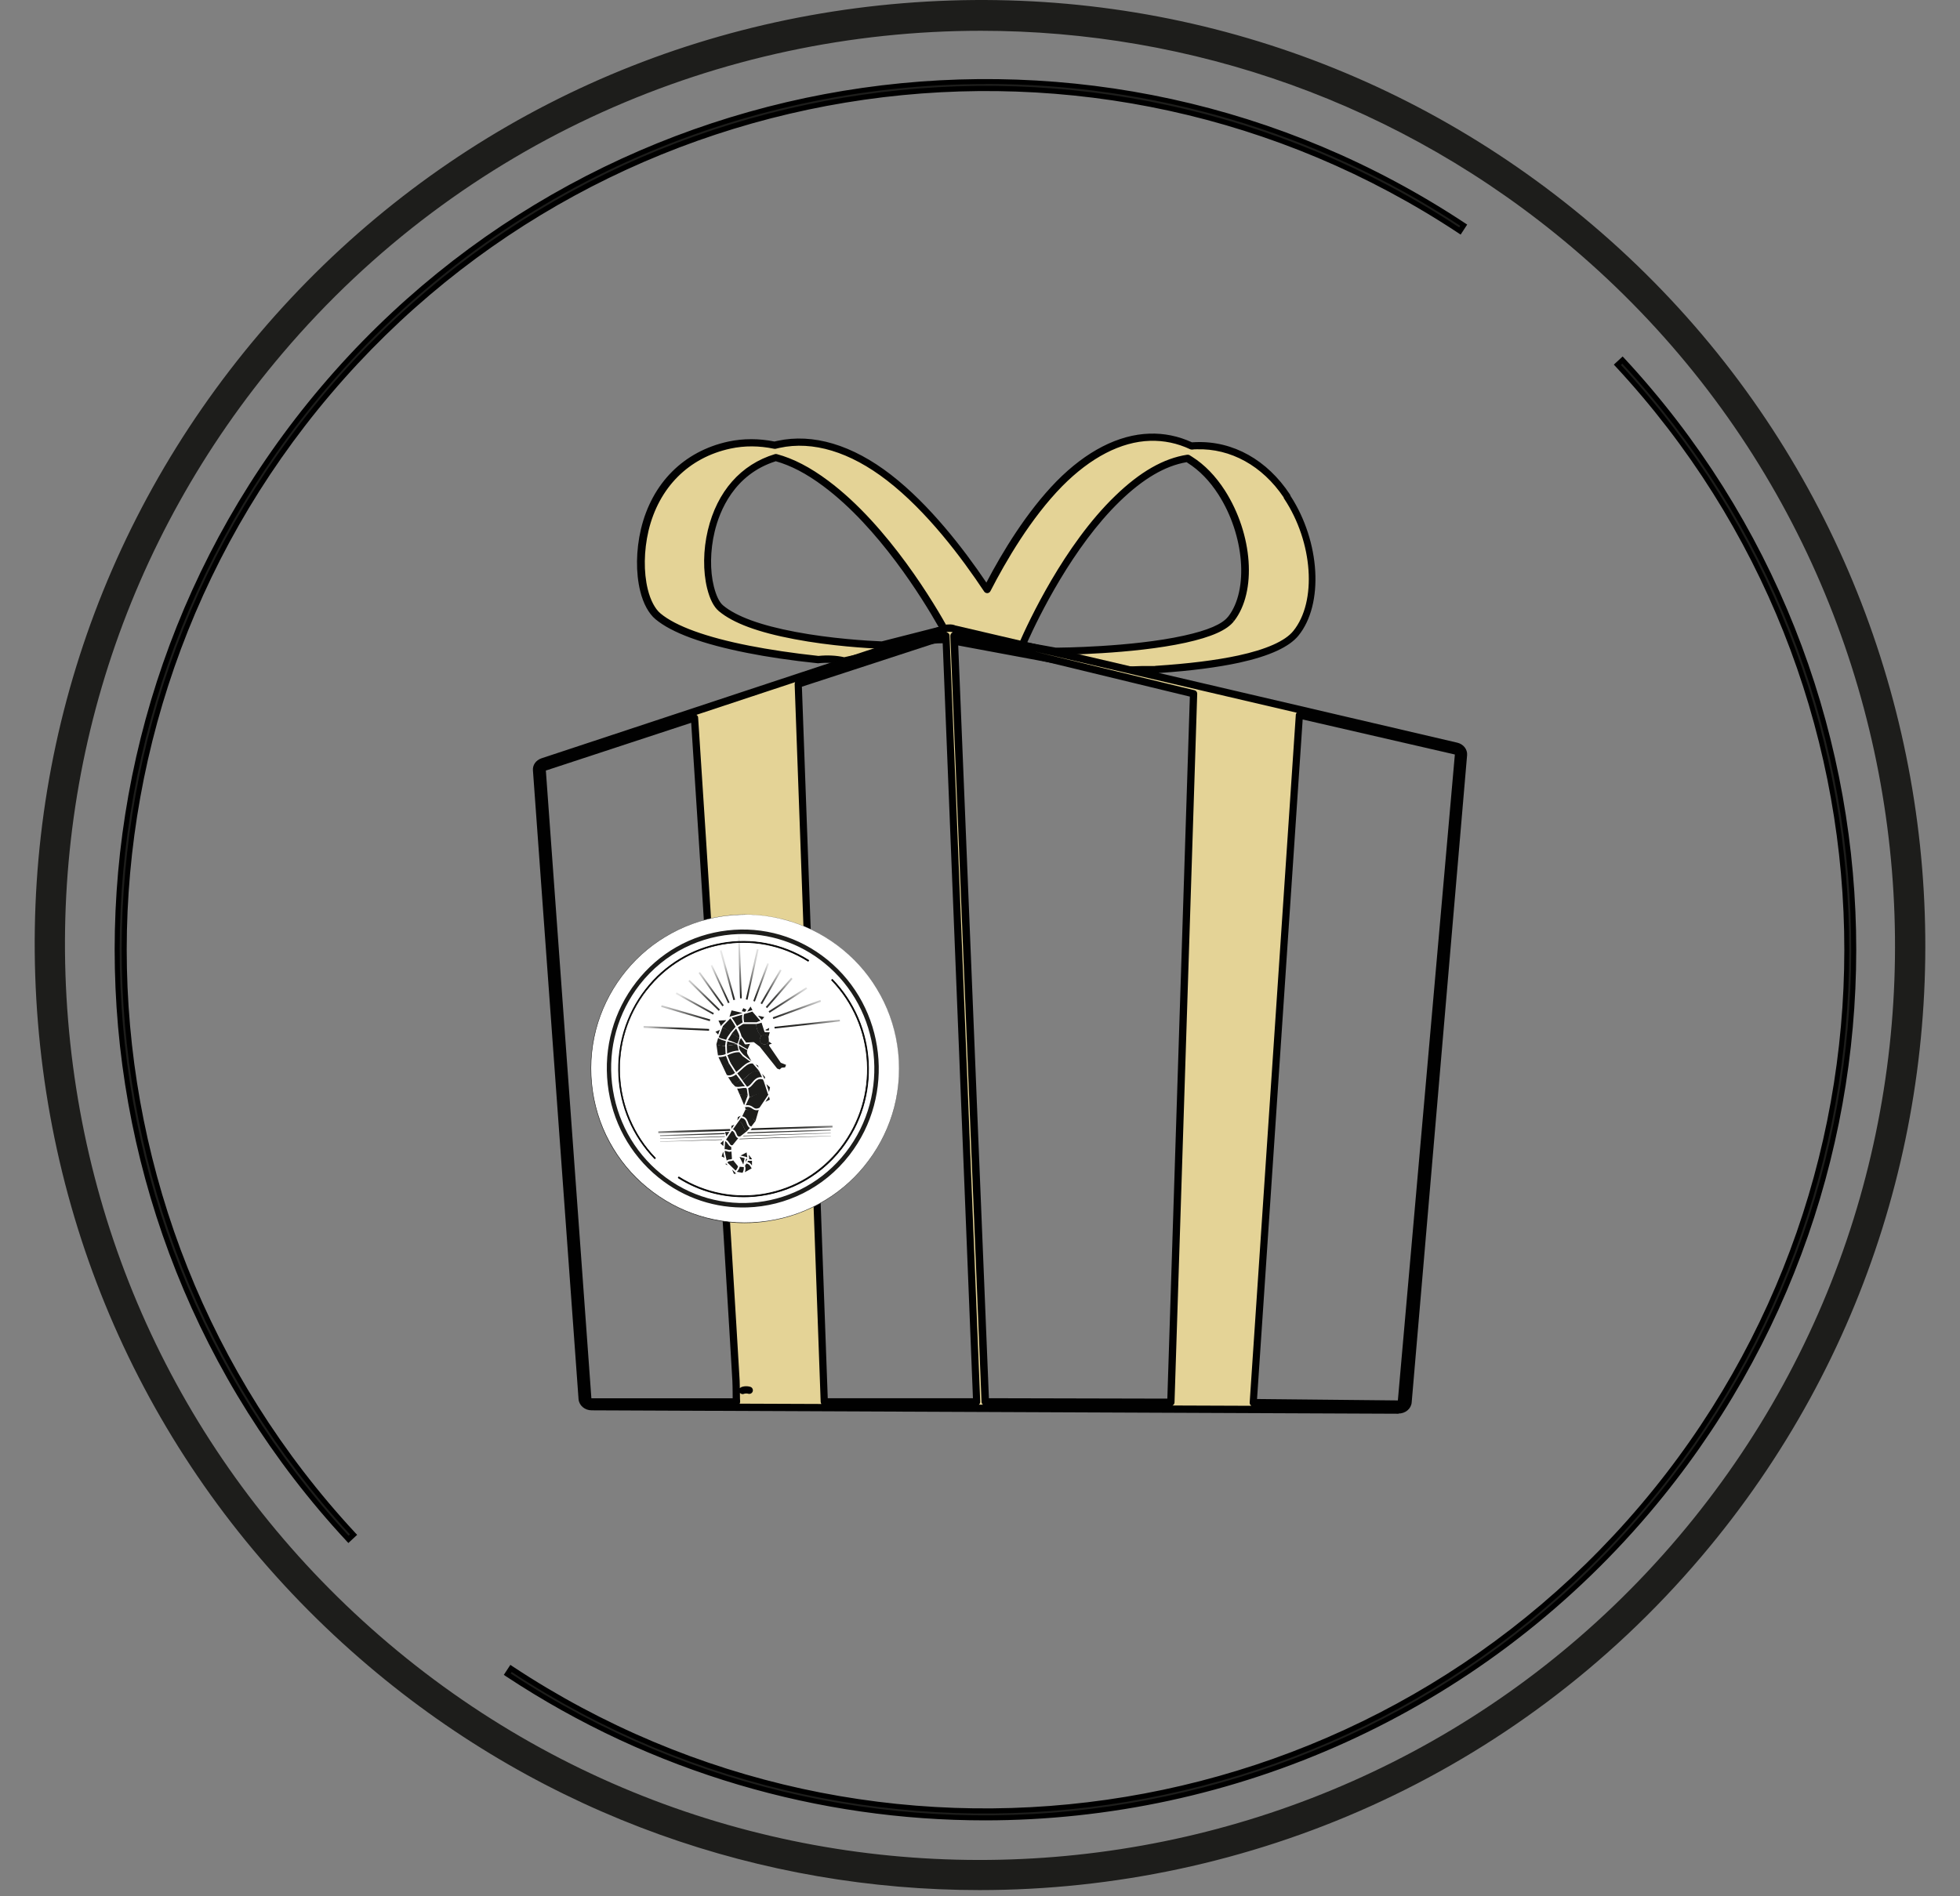
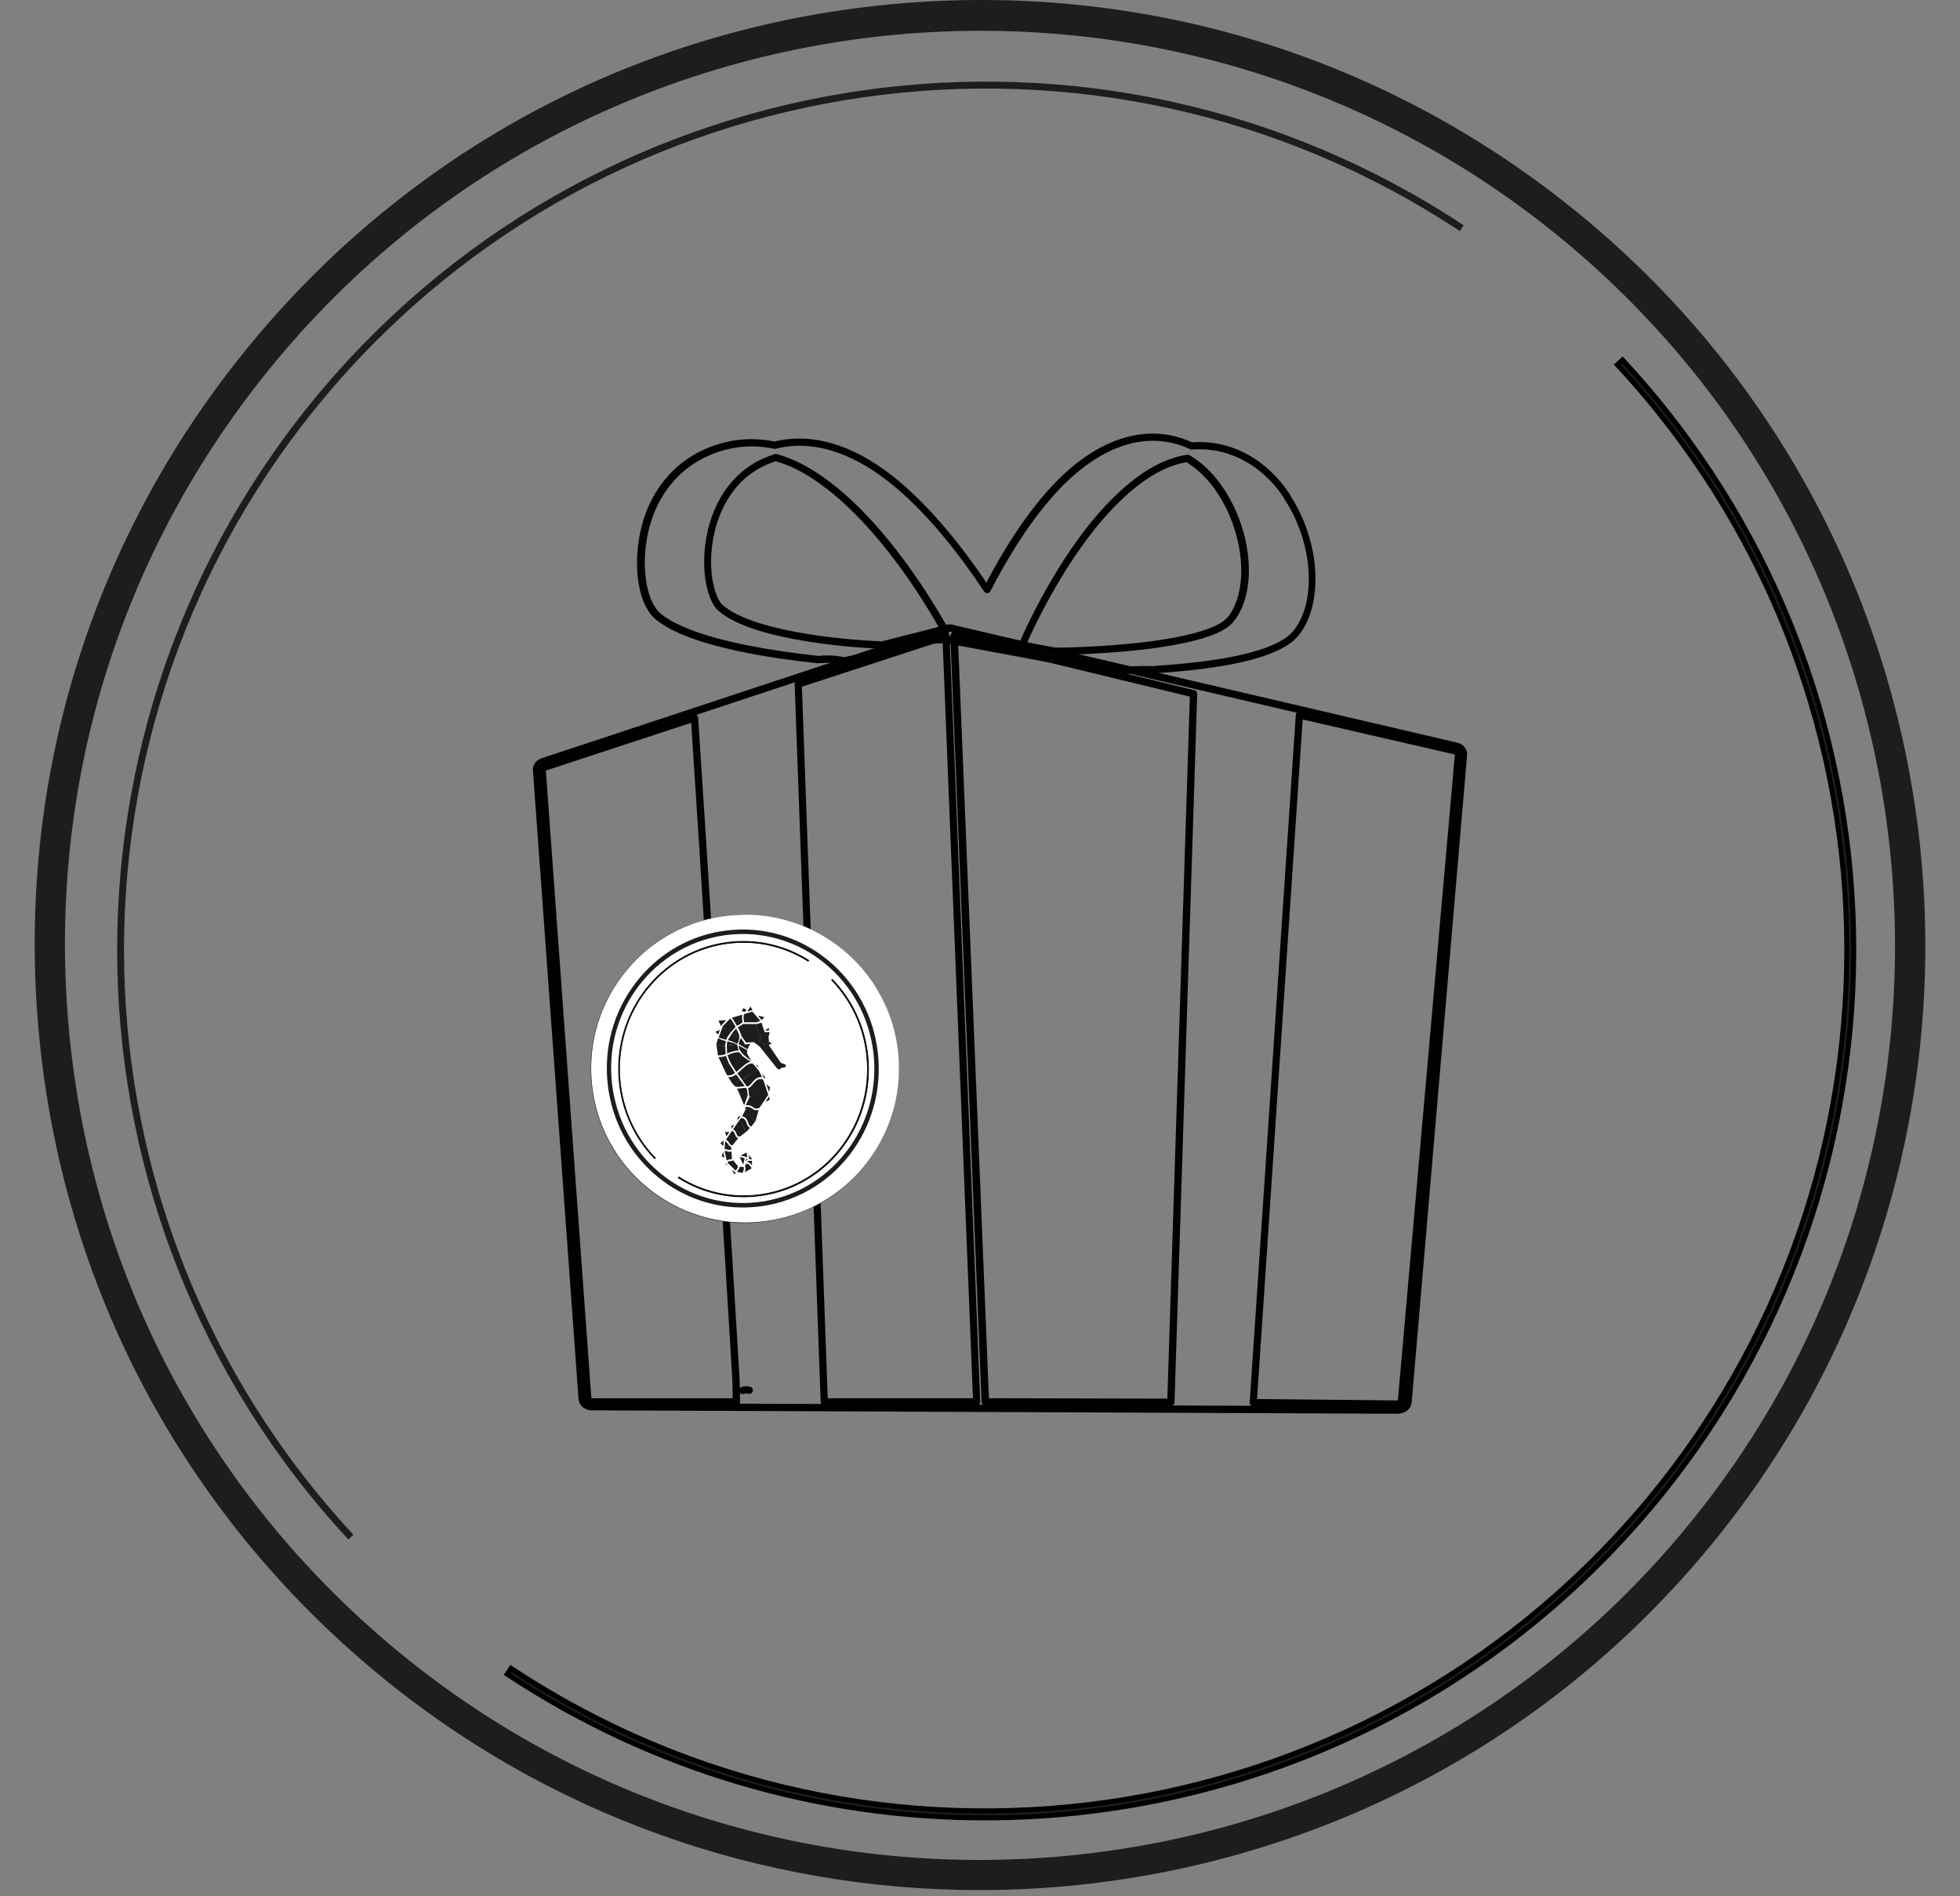
<svg xmlns="http://www.w3.org/2000/svg" fill="none" viewBox="0 0 62 60" height="60" width="62">
  <rect x="0" y="0" width="62" height="60" fill="#808080" stroke="none" />
  <g clip-path="url(#clip0_374_17592)">
    <path fill="#1D1D1B" d="M10.394 12.422C19.31 1.912 34.695 -0.284 46.178 7.311L46.299 7.129C34.724 -0.53 19.218 1.686 10.228 12.281C1.238 22.877 1.58 38.536 11.02 48.71L11.179 48.56C1.813 38.469 1.474 22.931 10.394 12.422Z" />
-     <path fill="black" d="M11.017 48.819L10.963 48.761C1.494 38.558 1.152 22.852 10.168 12.227C19.183 1.603 34.737 -0.619 46.344 7.062L46.411 7.106L46.204 7.423L46.137 7.378C34.689 -0.198 19.349 1.995 10.458 12.473C1.567 22.954 1.906 38.443 11.243 48.506L11.298 48.563L11.02 48.822H11.017V48.819ZM31.193 2.659C23.384 2.659 15.668 5.989 10.289 12.329C1.344 22.874 1.663 38.45 11.026 48.592L11.071 48.551C1.733 38.428 1.411 22.887 10.337 12.364C19.263 1.845 34.65 -0.37 46.159 7.196L46.191 7.145C41.591 4.122 36.374 2.656 31.196 2.656L31.193 2.659Z" />
    <path fill="#1D1D1B" d="M51.328 11.394L51.168 11.544C60.535 21.635 60.873 37.172 51.953 47.682C43.037 58.191 27.652 60.388 16.169 52.793L16.048 52.975C27.624 60.634 43.129 58.418 52.119 47.822C61.109 37.227 60.767 21.568 51.328 11.394Z" />
    <path fill="black" d="M31.155 57.598C25.919 57.598 20.649 56.11 16.004 53.039L15.937 52.994L16.144 52.678L16.211 52.723C27.659 60.299 42.999 58.105 51.89 47.628C60.781 37.147 60.446 21.657 51.104 11.595L51.05 11.537L51.328 11.279L51.382 11.336C60.851 21.539 61.193 37.246 52.177 47.87C46.766 54.246 39.002 57.598 31.152 57.598H31.155ZM16.157 52.95C27.691 60.535 43.111 58.313 52.056 47.768C61.001 37.224 60.682 21.648 51.318 11.505L51.274 11.547C60.611 21.67 60.934 37.211 52.008 47.733C43.082 58.255 27.694 60.468 16.186 52.902L16.154 52.95H16.157Z" />
    <path fill="#1D1D1B" d="M30.985 59.804C24.144 59.804 17.27 57.476 11.658 52.713C5.567 47.545 1.851 40.314 1.2 32.352C0.548 24.39 3.032 16.652 8.201 10.56C13.369 4.469 20.6 0.753 28.562 0.102C36.524 -0.549 44.262 1.934 50.357 7.103C62.932 17.772 64.483 36.684 53.814 49.259C47.908 56.222 39.471 59.804 30.985 59.804ZM31.03 0.974C22.816 0.974 14.653 4.441 8.932 11.183C3.929 17.079 1.522 24.572 2.154 32.279C2.786 39.985 6.381 46.986 12.277 51.989C24.45 62.316 42.756 60.816 53.083 48.643C63.411 36.47 61.907 18.165 49.737 7.837C44.304 3.227 37.651 0.974 31.03 0.974Z" />
-     <path fill="#E4D396" d="M40.716 15.707C40.077 14.739 39.065 14.062 37.843 14.101C37.791 14.101 37.743 14.104 37.692 14.11C37.287 13.919 36.843 13.817 36.368 13.833C35.324 13.865 34.34 14.462 33.51 15.304C32.533 16.3 31.745 17.628 31.221 18.653C30.471 17.52 29.373 16.077 28.118 15.107C27.039 14.273 25.826 13.798 24.626 14.056C24.584 14.066 24.546 14.075 24.505 14.085C24.035 13.986 23.553 13.976 23.074 14.079C21.494 14.417 20.677 15.579 20.393 16.767C20.23 17.459 20.243 18.152 20.37 18.672C20.463 19.052 20.626 19.343 20.814 19.499C21.386 19.975 22.509 20.313 23.659 20.54C24.447 20.696 25.248 20.799 25.868 20.866C26.155 20.837 26.442 20.85 26.695 20.91L27.962 20.629L28.112 20.591L29.019 20.387C29.213 20.294 29.459 20.237 29.766 20.237C29.81 20.237 29.852 20.237 29.893 20.24V20.227L30.034 20.253C30.11 20.262 30.184 20.275 30.254 20.294L35.394 21.252C35.499 21.226 35.611 21.207 35.732 21.201C36.029 21.188 36.323 21.185 36.617 21.191L36.562 21.182C37.37 21.131 38.35 21.035 39.187 20.853C40.013 20.674 40.697 20.406 40.993 20.039C41.801 19.043 41.626 17.095 40.709 15.713L40.716 15.707ZM29.769 19.956H29.759C29.721 19.956 29.679 19.956 29.644 19.968L27.904 20.412C27.595 20.399 26.369 20.342 25.143 20.109C24.23 19.937 23.314 19.672 22.803 19.247C22.653 19.122 22.544 18.886 22.471 18.589C22.35 18.101 22.34 17.45 22.493 16.802C22.726 15.825 23.323 14.845 24.533 14.478C25.082 14.624 25.615 14.925 26.12 15.301C28.007 16.706 29.482 19.215 29.9 19.975C29.858 19.962 29.814 19.956 29.769 19.956ZM38.938 19.585C38.704 19.882 38.139 20.077 37.475 20.224C35.783 20.598 33.453 20.604 33.453 20.604H33.379L32.332 20.416C32.584 19.838 33.708 17.367 35.346 15.78C36.013 15.132 36.751 14.628 37.565 14.503C37.59 14.519 37.616 14.535 37.641 14.551C38.04 14.803 38.376 15.164 38.644 15.582C39.461 16.859 39.659 18.663 38.941 19.582L38.938 19.585Z" clip-rule="evenodd" fill-rule="evenodd" />
    <path fill="#010101" d="M35.394 21.367C35.394 21.367 35.381 21.367 35.371 21.367L30.232 20.409C30.158 20.39 30.088 20.377 30.018 20.368L29.919 20.349C29.919 20.349 29.893 20.355 29.881 20.355C29.842 20.355 29.804 20.355 29.762 20.355C29.494 20.355 29.258 20.403 29.063 20.495L26.714 21.029C26.698 21.032 26.678 21.032 26.663 21.029C26.429 20.971 26.158 20.958 25.874 20.987C25.018 20.898 24.271 20.786 23.63 20.658C22.225 20.38 21.251 20.023 20.734 19.592C20.52 19.413 20.348 19.097 20.252 18.704C20.108 18.123 20.118 17.412 20.274 16.744C20.622 15.282 21.634 14.273 23.046 13.97C23.515 13.871 24.003 13.871 24.498 13.97L24.594 13.948C25.721 13.705 26.959 14.075 28.182 15.02C29.411 15.972 30.484 17.37 31.202 18.433C31.703 17.475 32.473 16.198 33.421 15.228C34.363 14.273 35.378 13.753 36.358 13.721C36.824 13.705 37.274 13.798 37.705 13.995C37.75 13.992 37.791 13.989 37.836 13.989C39.011 13.948 40.087 14.557 40.805 15.646C40.815 15.659 40.818 15.675 40.821 15.688C41.766 17.143 41.881 19.119 41.073 20.112C40.779 20.473 40.151 20.76 39.202 20.968C38.522 21.115 37.67 21.226 36.668 21.294C36.648 21.306 36.629 21.309 36.604 21.309C36.313 21.303 36.02 21.309 35.726 21.319C35.624 21.325 35.522 21.341 35.41 21.367C35.4 21.367 35.391 21.37 35.384 21.37L35.394 21.367ZM29.9 20.112C29.9 20.112 29.909 20.112 29.916 20.112L30.056 20.138C30.133 20.147 30.212 20.16 30.286 20.183L35.394 21.134C35.509 21.108 35.62 21.092 35.729 21.086C35.994 21.073 36.259 21.07 36.524 21.073C36.533 21.07 36.546 21.067 36.559 21.067C37.593 21 38.471 20.891 39.167 20.741C40.052 20.55 40.655 20.282 40.91 19.965C41.664 19.036 41.536 17.156 40.62 15.777C40.61 15.764 40.607 15.751 40.604 15.735C39.93 14.736 38.928 14.184 37.855 14.216C37.804 14.216 37.763 14.216 37.715 14.225C37.692 14.225 37.67 14.225 37.651 14.216C37.245 14.024 36.818 13.935 36.38 13.948C35.461 13.976 34.5 14.474 33.6 15.384C32.613 16.39 31.822 17.747 31.33 18.704C31.311 18.739 31.276 18.765 31.234 18.768C31.196 18.768 31.154 18.752 31.132 18.717C30.426 17.654 29.322 16.176 28.054 15.199C26.889 14.299 25.714 13.941 24.658 14.171L24.536 14.2C24.52 14.203 24.504 14.203 24.488 14.2C24.016 14.101 23.553 14.098 23.106 14.194C21.784 14.478 20.84 15.426 20.514 16.795C20.367 17.427 20.357 18.101 20.491 18.647C20.575 18.988 20.721 19.27 20.897 19.413C21.376 19.812 22.343 20.163 23.69 20.428C24.326 20.553 25.063 20.665 25.89 20.754C26.165 20.725 26.455 20.738 26.704 20.795L27.901 20.53C27.448 20.511 26.283 20.444 25.13 20.224C23.978 20.007 23.192 19.716 22.739 19.337C22.579 19.202 22.455 18.963 22.369 18.618C22.235 18.076 22.241 17.405 22.391 16.776C22.685 15.55 23.435 14.695 24.511 14.369C24.533 14.363 24.552 14.363 24.575 14.369C25.095 14.509 25.628 14.784 26.2 15.212C28.115 16.639 29.603 19.177 30.011 19.921C30.034 19.962 30.03 20.013 29.999 20.048C29.97 20.084 29.922 20.099 29.874 20.087C29.845 20.077 29.81 20.074 29.778 20.074H29.769C29.74 20.074 29.708 20.074 29.692 20.08L29.392 20.157C29.539 20.131 29.708 20.122 29.864 20.125C29.877 20.119 29.893 20.116 29.909 20.116L29.9 20.112ZM29.13 20.218L28.265 20.438L28.993 20.275C29.035 20.253 29.082 20.234 29.13 20.218ZM24.536 14.596C23.221 15.011 22.761 16.17 22.605 16.827C22.464 17.421 22.455 18.053 22.582 18.561C22.656 18.851 22.755 19.059 22.876 19.158C23.294 19.506 24.064 19.787 25.165 19.994C26.295 20.208 27.438 20.275 27.892 20.294L29.616 19.854C29.638 19.844 29.667 19.841 29.692 19.838C29.178 18.931 27.793 16.687 26.049 15.387C25.513 14.985 25.015 14.727 24.533 14.592L24.536 14.596ZM33.453 20.719H33.379L32.313 20.527C32.278 20.521 32.249 20.498 32.233 20.467C32.217 20.435 32.214 20.4 32.23 20.368C32.537 19.665 33.66 17.252 35.269 15.697C36.058 14.931 36.805 14.503 37.552 14.388C37.577 14.385 37.606 14.388 37.632 14.404L37.708 14.452C38.104 14.701 38.452 15.062 38.746 15.518C39.633 16.907 39.761 18.724 39.036 19.652L38.944 19.585L39.033 19.656C38.813 19.937 38.328 20.154 37.504 20.336C35.818 20.706 33.481 20.719 33.456 20.719H33.453ZM32.495 20.329L33.398 20.492H33.453C33.475 20.492 35.79 20.479 37.45 20.112C38.206 19.946 38.663 19.748 38.845 19.515C38.845 19.512 38.851 19.509 38.854 19.506C39.502 18.669 39.368 16.936 38.541 15.646C38.267 15.218 37.941 14.883 37.574 14.65L37.536 14.624C36.853 14.739 36.16 15.148 35.422 15.863C33.935 17.306 32.862 19.503 32.492 20.329H32.495Z" />
-     <path fill="#E4D396" d="M30.187 19.902C30.142 19.883 30.094 19.873 30.04 19.876H30.03C29.989 19.876 29.944 19.876 29.903 19.892L28.377 20.396L25.842 21.236L17.165 24.106C17.041 24.148 16.964 24.253 16.974 24.368L18.416 44.263C18.429 44.4 18.557 44.509 18.716 44.509L39.222 44.595H39.458L44.24 44.617C44.4 44.617 44.531 44.512 44.543 44.375L46.296 23.889C46.309 23.765 46.213 23.65 46.076 23.618L30.187 19.905V19.902ZM18.595 44.356L17.143 24.298L21.839 22.756L21.966 22.717C22.126 25.016 23.1 40.55 23.279 43.688C23.285 43.803 23.291 44.266 23.294 44.359H18.592H18.595V44.356ZM23.489 44.001C23.556 43.976 23.627 43.976 23.697 43.995C23.63 43.976 23.556 43.976 23.489 44.001ZM29.925 20.119L30.896 44.356H26.072L25.248 21.645L29.925 20.119ZM37.035 44.368L31.167 44.356L30.181 20.119L37.753 21.951L37.035 44.368ZM44.323 44.429L39.643 44.381L41.102 22.628L46.146 23.787L44.323 44.426V44.429Z" clip-rule="evenodd" fill-rule="evenodd" />
    <path fill="#010101" d="M44.24 44.732L18.716 44.624C18.499 44.624 18.321 44.474 18.301 44.273L16.858 24.374C16.846 24.205 16.951 24.055 17.127 23.994L29.864 19.78C29.922 19.758 29.979 19.758 30.027 19.758C30.101 19.755 30.165 19.764 30.228 19.793C30.228 19.793 30.232 19.793 30.235 19.793L46.098 23.499C46.293 23.544 46.424 23.713 46.408 23.895L44.655 44.378C44.636 44.576 44.457 44.726 44.237 44.726L44.24 44.732ZM39.458 44.48H39.585C39.585 44.48 39.566 44.467 39.56 44.458C39.538 44.435 39.528 44.404 39.531 44.372L40.99 22.618C40.99 22.593 41.003 22.57 41.019 22.551L32.696 20.607L37.785 21.839C37.839 21.852 37.874 21.9 37.871 21.954L37.153 44.372C37.153 44.416 37.127 44.451 37.089 44.471L39.461 44.48H39.458ZM30.966 44.445H31.093C31.068 44.426 31.052 44.394 31.049 44.359L30.062 20.122C30.062 20.087 30.075 20.052 30.104 20.029C30.113 20.02 30.126 20.013 30.139 20.01C30.133 20.01 30.126 20.004 30.12 20C30.094 19.994 30.072 19.991 30.043 19.991C29.992 19.991 29.963 19.991 29.941 20H29.928C29.951 20.007 29.97 20.013 29.989 20.026C30.018 20.045 30.037 20.08 30.037 20.116L31.007 44.352C31.007 44.384 30.998 44.413 30.975 44.435C30.972 44.439 30.969 44.442 30.963 44.445H30.966ZM23.397 44.413L25.982 44.423C25.97 44.404 25.96 44.381 25.96 44.359L25.137 21.648C25.137 21.625 25.143 21.603 25.152 21.584L22.03 22.618C22.03 22.618 22.033 22.618 22.037 22.622C22.065 22.641 22.084 22.673 22.084 22.708C22.238 24.933 23.208 40.378 23.397 43.679C23.397 43.724 23.403 43.819 23.403 43.925C23.416 43.909 23.432 43.899 23.451 43.889C23.515 43.864 23.582 43.858 23.649 43.864C23.677 43.864 23.703 43.874 23.732 43.88C23.792 43.896 23.828 43.96 23.812 44.02C23.796 44.081 23.732 44.116 23.671 44.1C23.652 44.094 23.636 44.091 23.617 44.091C23.588 44.091 23.559 44.091 23.534 44.103C23.486 44.123 23.438 44.107 23.406 44.072C23.406 44.091 23.406 44.107 23.406 44.123C23.406 44.225 23.409 44.311 23.413 44.346C23.413 44.368 23.409 44.388 23.4 44.404L23.397 44.413ZM39.764 44.266L44.218 44.311L46.021 23.873L41.207 22.765L39.764 44.263V44.266ZM31.279 44.241L36.926 44.254L37.638 22.041L30.305 20.265L31.282 44.241H31.279ZM18.701 44.244H23.176C23.176 44.212 23.176 44.174 23.176 44.135C23.176 43.969 23.17 43.765 23.167 43.695C22.982 40.458 22.046 25.543 21.864 22.87L17.267 24.381L18.707 44.244H18.701ZM26.184 44.241H30.777L29.817 20.275L25.366 21.728L26.184 44.241Z" />
    <path fill="white" d="M23.567 38.692C26.261 38.692 28.445 36.508 28.445 33.814C28.445 31.12 26.261 28.936 23.567 28.936C20.872 28.936 18.689 31.12 18.689 33.814C18.689 36.508 20.872 38.692 23.567 38.692Z" />
    <path fill="#1D1D1B" d="M23.56 38.699C23.148 38.699 22.743 38.648 22.341 38.542C21.731 38.383 21.163 38.111 20.652 37.731C20.144 37.355 19.72 36.889 19.391 36.349C19.052 35.79 18.832 35.177 18.736 34.526C18.64 33.875 18.676 33.224 18.838 32.592C18.998 31.982 19.269 31.413 19.649 30.903C20.026 30.395 20.492 29.971 21.032 29.642C21.59 29.303 22.203 29.083 22.855 28.987C23.506 28.892 24.157 28.927 24.789 29.089C25.399 29.249 25.967 29.52 26.478 29.9C26.986 30.277 27.41 30.743 27.739 31.283C28.077 31.841 28.298 32.454 28.393 33.105C28.489 33.757 28.454 34.408 28.291 35.04C28.132 35.65 27.86 36.218 27.48 36.729C27.104 37.236 26.638 37.661 26.098 37.99C25.539 38.328 24.926 38.549 24.275 38.644C24.036 38.679 23.796 38.699 23.557 38.699H23.56ZM23.576 28.943C23.337 28.943 23.1 28.962 22.861 28.994C22.21 29.089 21.597 29.31 21.041 29.648C20.502 29.974 20.039 30.398 19.662 30.906C19.285 31.413 19.014 31.979 18.854 32.588C18.692 33.221 18.657 33.868 18.752 34.52C18.848 35.171 19.068 35.784 19.407 36.34C19.732 36.879 20.157 37.342 20.665 37.719C21.172 38.095 21.737 38.367 22.347 38.526C22.979 38.689 23.627 38.724 24.278 38.628C24.93 38.533 25.543 38.312 26.098 37.974C26.638 37.648 27.101 37.224 27.477 36.716C27.854 36.209 28.125 35.644 28.285 35.034C28.448 34.402 28.483 33.754 28.387 33.102C28.291 32.451 28.071 31.838 27.733 31.283C27.407 30.743 26.982 30.28 26.475 29.904C25.967 29.527 25.402 29.255 24.792 29.096C24.393 28.991 23.985 28.939 23.576 28.939V28.943Z" />
    <path fill="#1D1D1B" d="M20.451 31.334C21.683 29.747 23.883 29.351 25.568 30.414L25.584 30.385C23.883 29.313 21.664 29.712 20.425 31.311C19.183 32.911 19.308 35.212 20.712 36.662L20.735 36.639C19.34 35.2 19.218 32.917 20.448 31.33L20.451 31.334Z" />
    <path fill="black" d="M20.713 36.681L20.703 36.671C19.292 35.216 19.168 32.907 20.413 31.305C21.658 29.702 23.883 29.3 25.587 30.376L25.597 30.382L25.568 30.43L25.559 30.424C23.876 29.364 21.683 29.756 20.454 31.34C19.225 32.923 19.349 35.196 20.738 36.633L20.748 36.643L20.709 36.681H20.713ZM23.394 29.801C22.27 29.836 21.179 30.363 20.435 31.321C19.199 32.914 19.321 35.2 20.716 36.649L20.722 36.643C19.33 35.2 19.212 32.914 20.444 31.327C21.677 29.737 23.88 29.341 25.568 30.398V30.392C24.898 29.97 24.141 29.779 23.398 29.801H23.394Z" />
    <path fill="#1D1D1B" d="M26.328 30.992L26.306 31.014C27.701 32.454 27.823 34.736 26.593 36.323C25.361 37.91 23.162 38.306 21.476 37.242L21.46 37.271C23.162 38.344 25.38 37.945 26.619 36.345C27.861 34.746 27.736 32.444 26.332 30.995L26.328 30.992Z" />
    <path fill="black" d="M23.65 37.878C22.896 37.903 22.133 37.709 21.45 37.278L21.44 37.271L21.469 37.223L21.479 37.23C23.161 38.29 25.354 37.897 26.583 36.314C27.812 34.73 27.688 32.457 26.299 31.02L26.29 31.011L26.328 30.973L26.338 30.982C27.749 32.438 27.873 34.746 26.628 36.349C25.881 37.313 24.78 37.84 23.653 37.878H23.65ZM21.472 37.265C23.168 38.325 25.373 37.926 26.609 36.336C27.845 34.743 27.723 32.457 26.328 31.008L26.322 31.014C27.714 32.457 27.832 34.743 26.599 36.33C25.367 37.919 23.164 38.315 21.476 37.259V37.265H21.472Z" />
    <path fill="#1D1D1B" d="M23.636 38.204C22.653 38.236 21.654 37.926 20.823 37.252C19.923 36.521 19.355 35.474 19.224 34.309C19.093 33.141 19.412 31.991 20.128 31.072C20.843 30.152 21.864 29.571 23.004 29.44C24.147 29.306 25.27 29.635 26.171 30.366C28.029 31.876 28.342 34.647 26.87 36.547C26.056 37.597 24.859 38.165 23.639 38.204H23.636ZM23.361 29.555C22.18 29.594 21.025 30.143 20.233 31.158C19.543 32.049 19.23 33.16 19.361 34.29C19.492 35.42 20.038 36.432 20.91 37.141C22.71 38.603 25.331 38.296 26.758 36.457C28.185 34.619 27.882 31.937 26.081 30.475C25.28 29.823 24.313 29.523 23.358 29.555H23.361Z" />
    <mask height="8" width="11" y="30" x="18" maskUnits="userSpaceOnUse" style="mask-type:luminance" id="mask0_374_17592">
-       <path fill="white" d="M18.621 34.258L23.397 30.392L28.38 33.929L23.64 37.836L18.621 34.258Z" />
-     </mask>
+       </mask>
    <g mask="url(#mask0_374_17592)">
      <path fill="#1D1D1B" d="M20.827 35.854L23.097 35.781V35.723L20.824 35.797V35.854H20.827ZM23.79 35.697L23.745 35.758L26.334 35.675V35.618L23.79 35.701V35.697Z" />
      <path fill="#1D1D1B" d="M20.878 35.95L22.924 35.883V35.851L20.878 35.918V35.95ZM23.668 35.825L23.623 35.86L26.276 35.774V35.742L23.668 35.828V35.825Z" />
      <path fill="#1D1D1B" d="M20.881 36.036L22.927 35.969V35.953L20.881 36.02V36.036ZM23.537 35.93L23.492 35.95L26.279 35.86V35.844L23.537 35.934V35.93Z" />
      <path fill="#1D1D1B" d="M20.884 36.129L22.841 36.065V36.052L20.881 36.116V36.129H20.884ZM23.403 36.033L23.384 36.046L26.282 35.95V35.937L23.403 36.03V36.033Z" />
      <path fill="#1D1D1B" d="M23.39 29.351H23.336L23.41 31.589H23.464L23.39 29.351ZM23.997 30.041L23.943 30.028L23.592 31.621L23.646 31.634L23.997 30.041ZM23.879 31.691L24.323 30.494L24.272 30.475L23.828 31.672L23.879 31.691ZM24.106 31.774L24.722 30.705L24.674 30.676L24.058 31.745L24.106 31.774ZM24.265 31.899L25.07 30.973L25.028 30.934L24.224 31.86L24.265 31.899ZM24.345 32.045L25.533 31.286L25.504 31.238L24.313 31.998L24.342 32.045H24.345ZM24.463 32.243L25.97 31.694L25.951 31.64L24.444 32.189L24.463 32.24V32.243ZM24.505 32.544L26.57 32.317L26.564 32.263L24.498 32.489L24.505 32.544ZM23.253 31.631L22.825 30.063L22.771 30.079L23.199 31.646L23.253 31.631ZM23.078 31.72L22.529 30.529L22.481 30.551L23.03 31.742L23.081 31.72H23.078ZM22.896 31.809L22.142 30.756L22.098 30.788L22.851 31.841L22.896 31.809ZM22.774 31.943L21.813 31.005L21.775 31.046L22.736 31.985L22.774 31.943ZM22.583 32.055L21.402 31.401L21.376 31.448L22.557 32.103L22.583 32.055ZM20.913 31.86L22.452 32.31L22.468 32.256L20.929 31.806L20.913 31.86ZM20.355 32.521L22.43 32.614V32.556L20.358 32.464V32.521H20.355Z" />
    </g>
    <path fill="#1D1D1B" d="M24.332 32.524L24.214 32.585L24.22 32.604L24.319 32.607L24.332 32.524Z" />
    <path fill="#1D1D1B" d="M24.179 32.636L24.09 32.358L23.985 32.39C23.985 32.39 23.918 32.4 23.911 32.403C23.93 32.518 23.965 32.694 24.084 32.783C24.09 32.783 24.147 32.748 24.154 32.748C24.214 32.735 24.275 32.764 24.307 32.815L24.349 32.662H24.202C24.202 32.662 24.183 32.649 24.179 32.639V32.636Z" />
    <path fill="#1D1D1B" d="M24.339 33.045L24.416 33.026L24.32 32.952C24.301 32.997 24.262 33.032 24.211 33.042C24.132 33.057 24.055 33.003 24.039 32.92C24.029 32.866 24.049 32.815 24.087 32.78C23.962 32.675 23.934 32.515 23.915 32.4H23.509L23.34 32.505C23.394 32.607 23.439 32.713 23.455 32.786L23.602 32.987L23.838 32.974C23.838 32.974 23.847 32.974 23.854 32.981L24.026 33.112H24.029L24.585 33.811L24.662 33.84L24.719 33.789C24.719 33.789 24.729 33.782 24.732 33.782L24.834 33.773L24.866 33.693L24.703 33.629C24.703 33.629 24.693 33.623 24.693 33.619L24.329 33.086C24.329 33.086 24.323 33.07 24.329 33.064C24.329 33.057 24.339 33.051 24.346 33.048H24.339V33.045Z" />
    <path fill="#1D1D1B" d="M23.831 34.29C23.783 34.347 23.732 34.408 23.665 34.433C23.665 34.433 23.668 34.44 23.668 34.443L23.706 34.718C23.748 34.708 23.812 34.682 23.863 34.66C23.991 34.606 24.15 34.577 24.3 34.641L24.16 34.21L24.131 34.153C23.984 34.108 23.908 34.197 23.828 34.293L23.831 34.29Z" />
    <path fill="#1D1D1B" d="M23.023 36.196C22.994 36.148 22.972 36.119 22.937 36.109L22.921 36.365C22.956 36.358 22.985 36.365 23.014 36.374C23.049 36.384 23.081 36.394 23.135 36.374L23.128 36.291V36.285C23.077 36.275 23.049 36.227 23.023 36.189V36.196Z" />
    <path fill="#1D1D1B" d="M23.512 36.847L23.556 36.646L23.394 36.607L23.512 36.847Z" />
    <path fill="#1D1D1B" d="M23.269 37.115L23.157 37.003L23.218 37.144L23.304 37.128H23.282C23.282 37.128 23.272 37.118 23.269 37.115Z" />
    <path fill="#1D1D1B" d="M23.426 36.563L23.589 36.601L23.592 36.604L23.64 36.623L23.617 36.464L23.426 36.563Z" />
    <path fill="#1D1D1B" d="M23.1 36.738C23.049 36.745 23.023 36.748 23.014 36.789L23.269 37.038C23.285 37.029 23.333 36.962 23.346 36.904L23.192 36.713C23.167 36.732 23.132 36.738 23.1 36.738Z" />
    <path fill="#1D1D1B" d="M23.305 37.077L23.487 37.109C23.503 37.093 23.538 37.001 23.528 36.937V36.927L23.401 36.917C23.384 36.988 23.333 37.055 23.308 37.077H23.305Z" />
    <path fill="#1D1D1B" d="M23.64 36.764C23.716 36.783 23.758 36.834 23.787 36.879V36.729H23.758C23.72 36.729 23.684 36.729 23.662 36.729L23.64 36.764Z" />
    <path fill="#1D1D1B" d="M23.601 36.662L23.579 36.77L23.64 36.674L23.601 36.662Z" />
    <path fill="#1D1D1B" d="M23.784 36.678V36.665L23.682 36.537L23.698 36.633C23.698 36.633 23.698 36.652 23.701 36.658V36.681H23.787H23.784V36.678Z" />
    <path fill="#1D1D1B" d="M23.777 36.968C23.777 36.968 23.764 36.946 23.758 36.936C23.729 36.885 23.694 36.828 23.611 36.815L23.566 36.885C23.566 36.885 23.576 36.914 23.579 36.93C23.588 36.981 23.579 37.045 23.56 37.09L23.777 36.968Z" />
    <path fill="#1D1D1B" d="M24.201 34.079L24.105 33.974L24.185 34.146L24.201 34.079Z" />
    <path fill="#1D1D1B" d="M23.001 34.019C23.087 34.041 23.17 34.009 23.25 33.949L23.068 33.661C23.017 33.696 22.975 33.684 22.908 33.703C22.895 33.703 22.86 33.709 22.848 33.709L22.988 34.006L23.004 34.016H23.001V34.019Z" />
    <path fill="#1D1D1B" d="M22.937 33.093L22.959 32.939C22.857 32.914 22.768 32.885 22.717 32.84L22.659 33.051C22.755 33.083 22.863 33.096 22.937 33.093Z" />
    <path fill="#1D1D1B" d="M22.848 33.712C22.941 33.728 23.011 33.706 23.071 33.664L23.055 33.642L22.963 33.409C22.883 33.437 22.813 33.447 22.759 33.447H22.727L22.841 33.693L22.851 33.712H22.848Z" />
    <path fill="#1D1D1B" d="M22.711 33.393C22.765 33.393 22.855 33.393 22.954 33.354L22.941 33.096C22.858 33.096 22.768 33.07 22.663 33.054L22.711 33.393Z" />
    <path fill="#1D1D1B" d="M22.852 32.508C22.931 32.537 23.024 32.604 23.113 32.668L23.27 32.489C23.203 32.365 23.129 32.253 23.101 32.224L22.867 32.467L22.852 32.508Z" />
    <path fill="#1D1D1B" d="M23.979 32.138L24.097 32.276L24.176 32.18L23.979 32.138Z" />
    <path fill="#1D1D1B" d="M22.717 32.735L22.771 32.585L22.631 32.646L22.717 32.735Z" />
    <path fill="#1D1D1B" d="M22.81 32.474L22.822 32.442C22.822 32.442 22.822 32.435 22.829 32.432L22.976 32.279L22.727 32.292L22.81 32.474Z" />
    <path fill="#1D1D1B" d="M22.736 32.812C22.787 32.869 22.88 32.866 22.969 32.901L23.011 32.812L23.113 32.668C23.027 32.578 22.925 32.534 22.851 32.508L22.762 32.751L22.736 32.812Z" />
    <path fill="#1D1D1B" d="M23.391 33.048C23.467 33.102 23.538 33.138 23.617 33.185C23.627 33.192 23.637 33.198 23.646 33.205L23.726 33.026L23.621 33.042C23.557 33.054 23.557 33.032 23.547 33.016C23.538 32.994 23.528 32.984 23.522 32.968L23.439 32.844L23.397 32.917C23.384 32.949 23.378 33 23.365 33.038C23.368 33.038 23.384 33.045 23.391 33.051V33.048Z" />
    <path fill="#1D1D1B" d="M23.64 33.239V33.23C23.64 33.23 23.608 33.211 23.592 33.204C23.518 33.166 23.438 33.118 23.368 33.077L23.378 33.157C23.39 33.224 23.432 33.262 23.454 33.297L23.483 33.332C23.505 33.361 23.518 33.37 23.544 33.393L23.77 33.578L23.649 33.367C23.627 33.329 23.624 33.284 23.636 33.243H23.64V33.239Z" />
    <path fill="#1D1D1B" d="M23.793 33.648C23.674 33.642 23.563 33.744 23.448 33.852C23.406 33.891 23.365 33.929 23.323 33.961L23.489 34.185C23.515 34.159 23.547 34.13 23.572 34.105C23.703 33.977 23.844 33.872 24.013 33.885L23.812 33.651H23.793V33.648Z" />
    <path fill="#1D1D1B" d="M24.304 34.641L24.298 34.625C24.154 34.535 23.997 34.59 23.86 34.65C23.806 34.676 23.755 34.708 23.707 34.717L23.589 34.973C23.71 34.954 23.774 34.998 23.822 35.033C23.876 35.072 23.918 35.1 24.026 35.049L24.301 34.641H24.304Z" />
    <path fill="#1D1D1B" d="M24.243 34.303L24.326 34.552L24.358 34.405L24.243 34.303Z" />
    <path fill="#1D1D1B" d="M23.653 34.657C23.589 34.641 23.544 34.641 23.503 34.641C23.477 34.641 23.423 34.641 23.398 34.631L23.538 34.97L23.656 34.654H23.653V34.657Z" />
    <path fill="#1D1D1B" d="M23.167 34.29C23.257 34.296 23.337 34.245 23.419 34.178L23.285 33.996C23.218 34.044 23.145 34.082 23.072 34.082H23.033L23.161 34.28L23.171 34.29H23.167Z" />
    <path fill="#1D1D1B" d="M24.326 34.692L24.211 34.864L24.351 34.794L24.326 34.692Z" />
    <path fill="#1D1D1B" d="M23.978 33.718L23.901 33.677L23.997 33.782L23.978 33.718Z" />
    <path fill="#1D1D1B" d="M23.272 34.382C23.346 34.395 23.387 34.389 23.432 34.382C23.467 34.376 23.505 34.37 23.563 34.373L23.419 34.175C23.346 34.236 23.25 34.277 23.167 34.286L23.26 34.379H23.272V34.382Z" />
    <path fill="#1D1D1B" d="M23.151 32.697C23.238 32.761 23.324 32.818 23.388 32.837V32.777C23.381 32.719 23.285 32.541 23.285 32.541L23.151 32.697Z" />
    <path fill="#1D1D1B" d="M23.499 34.645C23.541 34.645 23.592 34.645 23.653 34.654L23.624 34.453L23.605 34.427C23.528 34.418 23.483 34.427 23.442 34.434C23.407 34.44 23.372 34.447 23.317 34.443L23.397 34.632C23.429 34.648 23.461 34.645 23.503 34.645H23.499Z" />
    <path fill="#1D1D1B" d="M22.985 36.725C23.014 36.694 23.058 36.687 23.093 36.684C23.125 36.684 23.141 36.678 23.154 36.668L23.138 36.435C23.119 36.435 23.1 36.441 23.087 36.445C23.049 36.445 23.023 36.438 22.997 36.429C22.969 36.419 22.95 36.413 22.921 36.422L22.988 36.722L22.985 36.725Z" />
    <path fill="#1D1D1B" d="M23.342 35.343L23.323 35.455L23.429 35.305L23.342 35.343Z" />
    <path fill="#1D1D1B" d="M23.011 33.386H23.008L23.1 33.613L23.113 33.632C23.136 33.613 23.158 33.594 23.183 33.571C23.27 33.495 23.356 33.415 23.49 33.412L23.388 33.294C23.257 33.284 23.126 33.335 23.014 33.386H23.011Z" />
-     <path fill="#1D1D1B" d="M23.074 32.176H23.077C23.077 32.176 23.084 32.167 23.087 32.167L23.486 32.052H23.489L23.141 31.969L23.074 32.176Z" />
    <path fill="#1D1D1B" d="M23.761 35.644H23.767L23.898 35.471C23.799 35.423 23.796 35.276 23.764 35.2C23.735 35.13 23.649 35.123 23.585 35.098L23.477 35.321C23.601 35.343 23.636 35.439 23.665 35.516C23.691 35.586 23.706 35.628 23.761 35.644Z" />
    <path fill="#1D1D1B" d="M23.624 35.794L23.723 35.688C23.662 35.659 23.637 35.599 23.617 35.538C23.589 35.455 23.56 35.385 23.442 35.372L23.365 35.481C23.461 35.509 23.493 35.592 23.522 35.663C23.547 35.723 23.57 35.778 23.627 35.794H23.624Z" />
    <path fill="#1D1D1B" d="M23.148 32.202C23.187 32.25 23.251 32.352 23.314 32.461L23.49 32.349C23.474 32.285 23.468 32.18 23.48 32.106L23.148 32.202Z" />
    <path fill="#1D1D1B" d="M23.614 31.947L23.512 31.899L23.467 31.995L23.566 32.017C23.582 31.995 23.598 31.969 23.614 31.947Z" />
    <path fill="#1D1D1B" d="M24.004 35.117C23.979 35.126 23.953 35.129 23.934 35.129C23.873 35.129 23.835 35.104 23.797 35.078C23.745 35.043 23.688 35.005 23.564 35.033L23.589 35.097C23.691 35.123 23.73 35.206 23.761 35.289C23.793 35.362 23.822 35.433 23.899 35.471L24.001 35.117H24.004Z" />
    <path fill="#1D1D1B" d="M23.25 35.896C23.231 35.845 23.212 35.797 23.154 35.781L23.125 35.822L22.966 36.062C23.017 36.081 23.046 36.129 23.071 36.167C23.106 36.224 23.122 36.247 23.161 36.237L23.177 36.231L23.352 36.014C23.295 35.998 23.272 35.944 23.253 35.899H23.25V35.896Z" />
    <path fill="#1D1D1B" d="M24.003 33.884C23.841 33.846 23.71 33.974 23.569 34.108C23.541 34.133 23.515 34.162 23.486 34.188L23.627 34.379H23.649C23.703 34.357 23.748 34.306 23.793 34.252C23.869 34.162 23.956 34.06 24.106 34.086L24.013 33.888H24.003V33.884Z" />
    <path fill="#1D1D1B" d="M23.072 35.816L22.935 35.819L22.976 35.956L23.072 35.816Z" />
    <path fill="#1D1D1B" d="M22.959 36.806L22.956 36.844L23.023 36.866L22.959 36.806Z" />
    <path fill="#1D1D1B" d="M23.416 35.956L23.624 35.793C23.566 35.765 23.547 35.723 23.525 35.663C23.496 35.589 23.451 35.49 23.369 35.474L23.186 35.733C23.254 35.761 23.279 35.822 23.298 35.873C23.321 35.937 23.337 35.966 23.394 35.959L23.416 35.953V35.956Z" />
    <path fill="#1D1D1B" d="M23.139 35.621L23.136 35.72L23.228 35.589L23.139 35.621Z" />
    <path fill="#1D1D1B" d="M23.291 33.919C23.33 33.887 23.371 33.852 23.413 33.814C23.518 33.718 23.623 33.619 23.741 33.597L23.486 33.412C23.454 33.373 23.253 33.453 23.16 33.539C23.135 33.562 23.138 33.61 23.109 33.632L23.291 33.919Z" />
    <path fill="#1D1D1B" d="M23.63 32.011L23.802 31.959C23.777 31.915 23.758 31.873 23.742 31.848C23.723 31.88 23.691 31.927 23.633 32.011H23.63Z" />
    <path fill="#1D1D1B" d="M22.915 36.633L22.874 36.441L22.829 36.592L22.915 36.633Z" />
    <path fill="#1D1D1B" d="M23.534 32.09C23.515 32.154 23.521 32.285 23.54 32.346H23.93L23.946 32.343C23.975 32.323 24.01 32.314 24.051 32.301H24.054L23.799 32.007L23.534 32.087V32.09Z" />
    <path fill="#1D1D1B" d="M22.998 33.335C23.106 33.288 23.234 33.24 23.365 33.243L23.32 33.054C23.243 33.048 23.135 33.067 23.052 33.08C23.026 33.08 23.007 33.09 22.991 33.09L23.001 33.335H22.998Z" />
    <path fill="#1D1D1B" d="M22.988 33.09C22.988 33.09 23.02 33.083 23.043 33.08C23.129 33.067 23.237 33.048 23.32 33.051C23.25 33.01 23.138 32.981 23.03 32.956C23.023 32.956 23.017 32.956 23.007 32.949L22.988 33.087V33.09Z" />
    <path fill="#1D1D1B" d="M22.889 36.087L22.787 36.174L22.88 36.263L22.889 36.097V36.091V36.087Z" />
    <path fill="#1D1D1B" d="M23.377 36.863L23.336 36.812L23.377 36.863Z" />
    <path fill="#1D1D1B" d="M23.084 32.927C23.193 32.968 23.228 32.978 23.323 33.026C23.323 33.026 23.34 32.991 23.343 32.991L23.391 32.841C23.288 32.793 23.231 32.729 23.154 32.7L23.023 32.911L23.084 32.93V32.927Z" />
    <path fill="#1D1D1B" d="M24.189 33.048C24.106 33.048 24.032 32.984 24.032 32.898C24.032 32.812 24.096 32.739 24.179 32.735C24.179 32.735 24.275 32.735 24.31 32.812L24.32 32.885V32.952C24.32 32.952 24.294 33.045 24.189 33.048Z" />
  </g>
  <defs>
    <clipPath id="clip0_374_17592">
      <rect transform="translate(1.098)" fill="white" height="59.804" width="59.804" />
    </clipPath>
  </defs>
</svg>